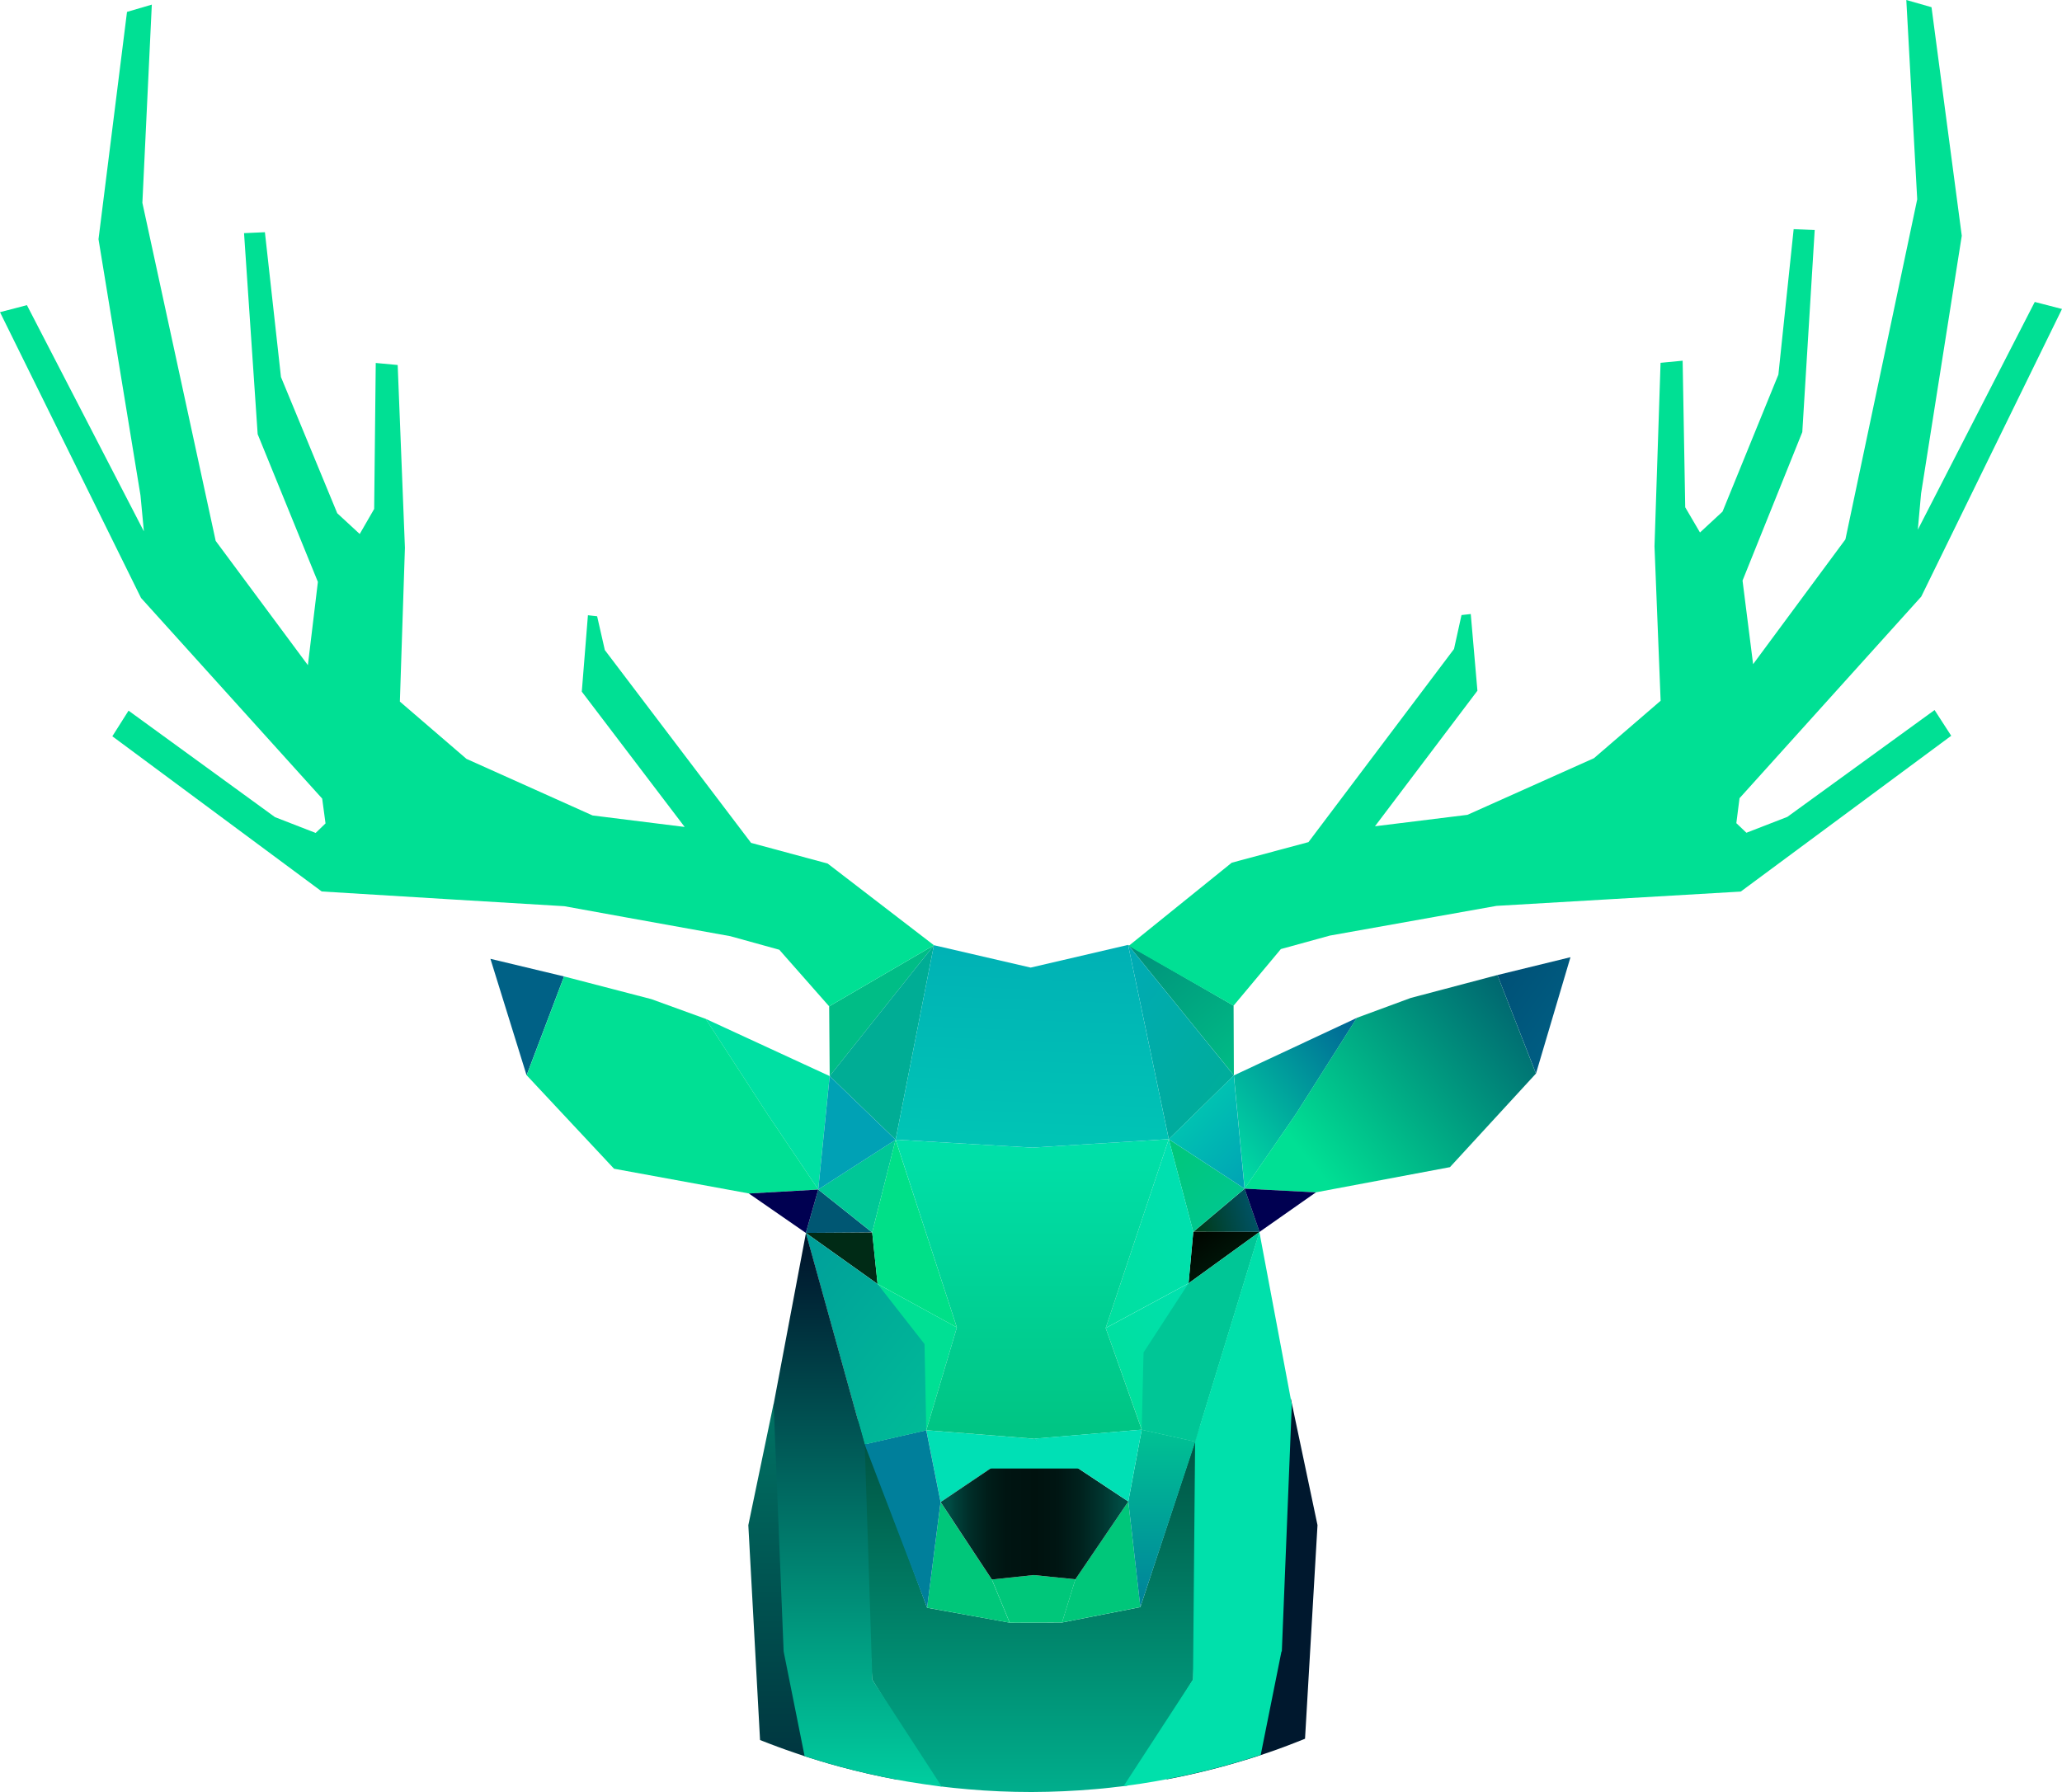
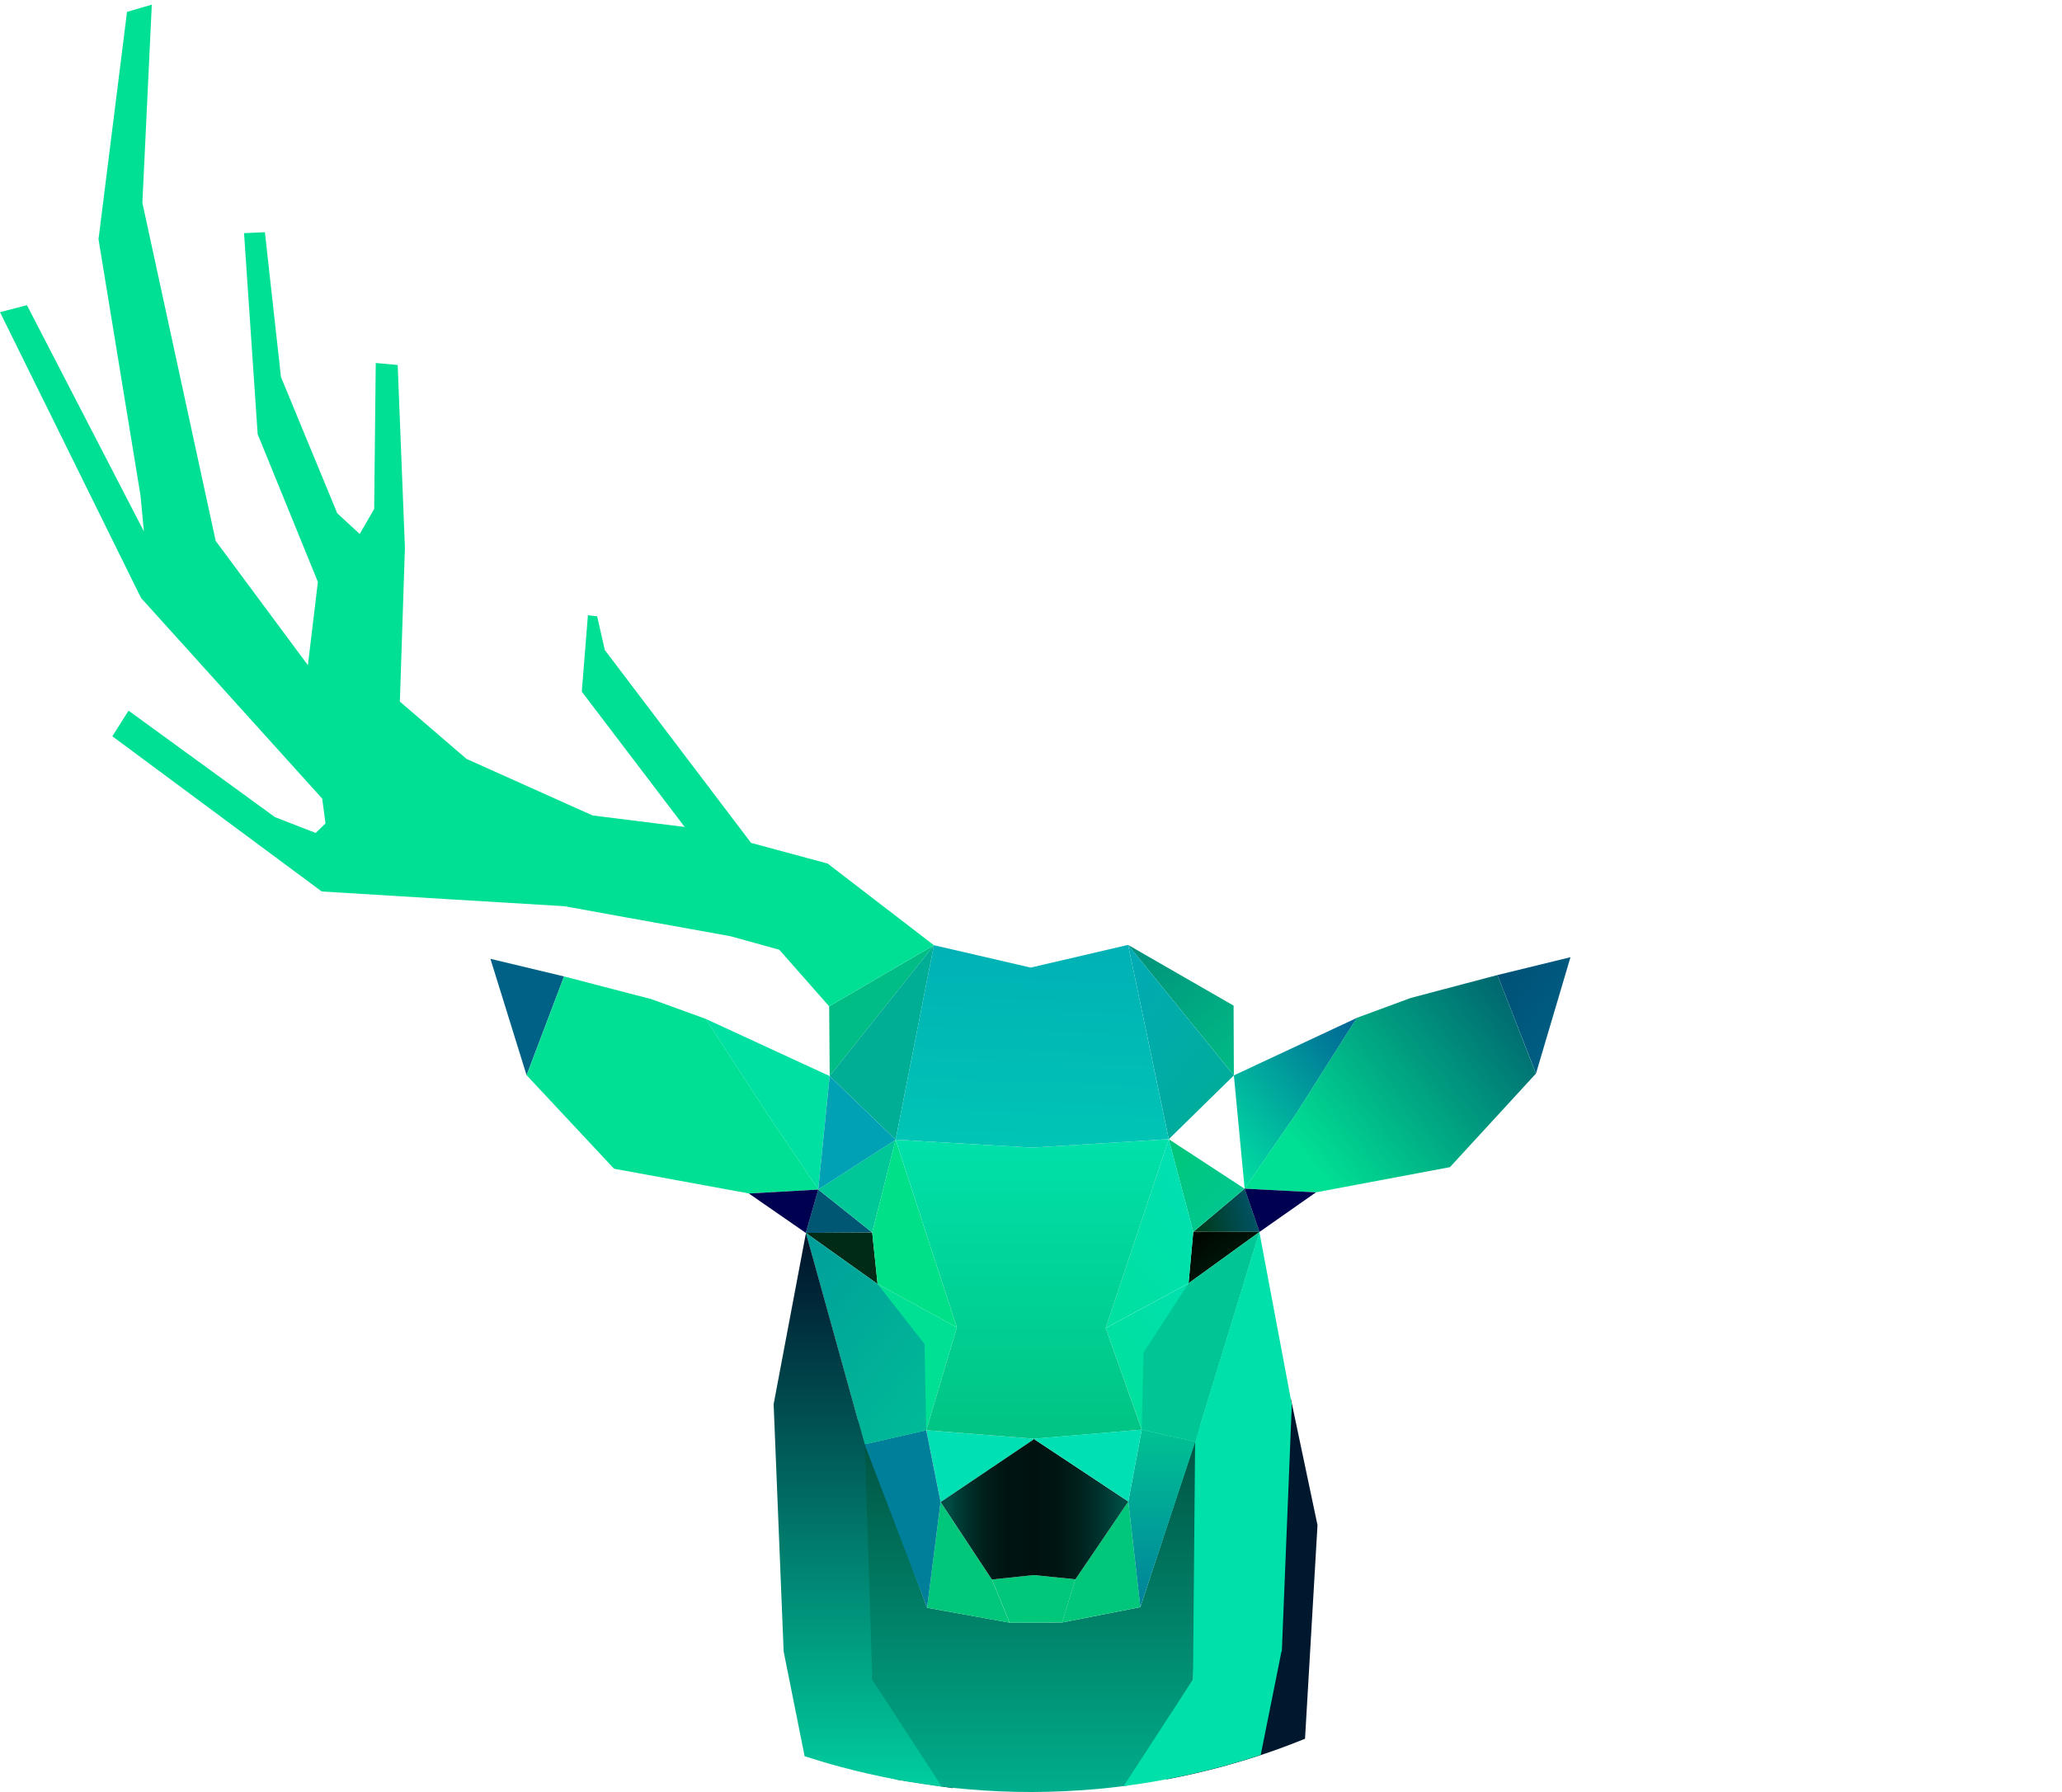
<svg xmlns="http://www.w3.org/2000/svg" xmlns:ns1="http://www.inkscape.org/namespaces/inkscape" xmlns:ns2="http://sodipodi.sourceforge.net/DTD/sodipodi-0.dtd" ns1:version="1.0 (4035a4fb49, 2020-05-01)" ns2:docname="gerowallet-icon-logo_colored.svg" id="svg335" version="1.1" fill="none" viewBox="0 0 57.523 49.999" height="49.999" width="57.523">
  <ns2:namedview ns1:current-layer="svg335" ns1:window-maximized="1" ns1:window-y="-8" ns1:window-x="-8" ns1:cy="25" ns1:cx="98.5" ns1:zoom="5.1522843" showgrid="false" id="namedview337" ns1:window-height="1377" ns1:window-width="2560" ns1:pageshadow="2" ns1:pageopacity="0" guidetolerance="10" gridtolerance="10" objecttolerance="10" borderopacity="1" bordercolor="#666666" pagecolor="#ffffff" />
-   <path style="fill:url(#paint1_linear)" id="path4" fill="url(#paint1_linear)" d="M 25.029,49.656 C 24.493,49.557 23.963,49.436 23.44,49.295 c -0.194,-0.053 -0.386,-0.106 -0.576,-0.165 -0.141,-0.042 -0.279,-0.086 -0.42,-0.131 -0.099,-0.032 -0.2,-0.067 -0.298,-0.101 -0.154,-0.053 -0.306,-0.106 -0.458,-0.163 -0.164,-0.061 -0.325,-0.122 -0.485,-0.186 l -0.327,-5.995 0.703,-3.379 3.408,10.356 z" />
+   <path style="fill:url(#paint1_linear)" id="path4" fill="url(#paint1_linear)" d="M 25.029,49.656 c -0.194,-0.053 -0.386,-0.106 -0.576,-0.165 -0.141,-0.042 -0.279,-0.086 -0.42,-0.131 -0.099,-0.032 -0.2,-0.067 -0.298,-0.101 -0.154,-0.053 -0.306,-0.106 -0.458,-0.163 -0.164,-0.061 -0.325,-0.122 -0.485,-0.186 l -0.327,-5.995 0.703,-3.379 3.408,10.356 z" />
  <path style="fill:url(#paint2_linear)" id="path6" fill="url(#paint2_linear)" d="m 36.754,42.553 -0.348,5.96 c -0.163,0.067 -0.327,0.129 -0.49,0.192 -0.164,0.063 -0.329,0.122 -0.494,0.179 -0.082,0.029 -0.165,0.057 -0.249,0.084 -0.141,0.048 -0.283,0.091 -0.426,0.135 -0.724,0.222 -1.459,0.403 -2.203,0.544 l 0.011,-0.038 0.004,-0.015 3.45,-10.575 z" />
  <path style="fill:url(#paint3_linear)" id="path8" fill="url(#paint3_linear)" d="m 33.286,46.862 -1.844,2.961 -0.093,0.011 c -0.034,0.004 -0.069,0.009 -0.103,0.013 -0.029,0.004 -0.059,0.008 -0.087,0.009 l -0.192,0.023 c -0.137,0.015 -0.272,0.029 -0.409,0.04 -0.583,0.051 -1.171,0.078 -1.764,0.08 h -0.034 c -0.587,0 -1.173,-0.025 -1.752,-0.076 -0.127,-0.011 -0.255,-0.023 -0.382,-0.036 -0.057,-0.006 -0.116,-0.011 -0.173,-0.019 l -0.093,-0.011 -0.089,-0.011 -0.099,-0.011 -1.84,-2.974 -0.407,-7.262 1.937,5.259 2.304,0.416 1.46,-0.004 2.186,-0.429 1.663,-5.046 z" />
  <path style="fill:url(#paint4_linear)" id="path10" fill="url(#paint4_linear)" d="m 31.471,26.365 2.942,1.693 0.008,1.946 z" />
  <path style="fill:url(#paint5_linear)" id="path12" fill="url(#paint5_linear)" d="m 41.773,27.205 2.038,-0.498 -0.962,3.246 z" />
  <path style="fill:url(#paint6_linear)" id="path14" fill="url(#paint6_linear)" d="m 34.421,30.005 0.3,3.161 1.441,-2.098 1.69,-2.668 z" />
  <path style="fill:url(#paint7_linear)" id="path16" fill="url(#paint7_linear)" d="m 41.773,27.205 -2.418,0.639 -1.505,0.555 -1.69,2.668 -1.441,2.098 1.99,0.103 3.74,-0.703 2.399,-2.611 z" />
  <path style="fill:url(#paint8_linear)" id="path18" fill="url(#paint8_linear)" d="m 33.29,34.37 1.431,-1.205 0.416,1.207 z" />
  <path style="fill:url(#paint9_linear)" id="path20" fill="url(#paint9_linear)" d="m 34.72,33.165 1.99,0.103 -1.574,1.104 z" />
  <path style="fill:url(#paint10_linear)" id="path22" fill="url(#paint10_linear)" d="m 33.288,34.371 1.847,0.002 -1.979,1.433 z" />
  <path style="fill:url(#paint11_linear)" id="path24" fill="url(#paint11_linear)" d="m 31.471,26.365 2.95,3.64 -1.815,1.779 z" />
  <path style="fill:url(#paint12_linear)" id="path26" fill="url(#paint12_linear)" d="m 33.288,34.371 1.431,-1.205 -2.115,-1.382 z" />
-   <path style="fill:url(#paint13_linear)" id="path28" fill="url(#paint13_linear)" d="m 34.419,30.005 0.3,3.161 -2.115,-1.382 z" />
  <path style="fill:url(#paint14_linear)" id="path30" fill="url(#paint14_linear)" d="m 32.605,31.784 -1.76,5.27 2.313,-1.249 0.131,-1.435 z" />
  <path style="fill:url(#paint15_linear)" id="path32" fill="url(#paint15_linear)" d="m 32.754,37.568 0.405,-1.762 -2.313,1.249 1.006,2.836 1.496,0.333 z" />
  <path style="fill:url(#paint16_linear)" id="path34" fill="url(#paint16_linear)" d="m 31.476,41.893 -1.477,2.171 -0.372,1.205 2.186,-0.43 z" />
  <path style="fill:url(#paint17_linear)" id="path36" fill="url(#paint17_linear)" d="m 23.146,30.024 -0.015,-1.946 2.923,-1.705 z" />
  <path style="fill:url(#paint18_linear)" id="path38" fill="url(#paint18_linear)" d="m 14.69,30.002 -1.009,-3.25 2.054,0.492 z" />
  <path style="fill:url(#paint19_linear)" id="path40" fill="url(#paint19_linear)" d="M 23.145,30.024 22.826,33.188 21.414,31.092 19.686,28.427 Z" />
  <path style="fill:url(#paint20_linear)" id="path42" fill="url(#paint20_linear)" d="m 15.736,27.244 2.435,0.633 1.517,0.551 1.728,2.665 1.412,2.096 -1.935,0.11 -3.763,-0.69 -2.438,-2.608 z" />
  <path style="fill:url(#paint21_linear)" id="path44" fill="url(#paint21_linear)" d="m 22.48,34.4 0.346,-1.211 1.505,1.199 z" />
  <path style="fill:url(#paint22_linear)" id="path46" fill="url(#paint22_linear)" d="M 22.48,34.4 20.891,33.3 22.826,33.19 Z" />
  <path style="fill:url(#paint23_linear)" id="path48" fill="url(#paint23_linear)" d="m 24.482,35.825 -2.001,-1.425 1.851,-0.011 z" />
  <path style="fill:url(#paint24_linear)" id="path50" fill="url(#paint24_linear)" d="m 24.985,31.799 -1.84,-1.775 2.908,-3.651 z" />
  <path style="fill:url(#paint25_linear)" id="path52" fill="url(#paint25_linear)" d="m 24.985,31.799 -2.159,1.389 1.505,1.199 z" />
  <path style="fill:url(#paint26_linear)" id="path54" fill="url(#paint26_linear)" d="m 24.985,31.8 -2.159,1.389 0.319,-3.164 z" />
  <path style="fill:url(#paint27_linear)" id="path56" fill="url(#paint27_linear)" d="m 24.984,31.799 1.709,5.238 -2.212,-1.213 -0.15,-1.437 z" />
  <path style="fill:url(#paint28_linear)" id="path58" fill="url(#paint28_linear)" d="m 26.24,41.909 -0.399,-2.003 3.022,0.238 z" />
  <path style="fill:url(#paint29_linear)" id="path60" fill="url(#paint29_linear)" d="m 24.482,35.825 0.485,1.669 -0.846,2.803 1.72,-0.392 0.853,-2.868 z" />
  <path style="fill:url(#paint30_linear)" id="path62" fill="url(#paint30_linear)" d="m 26.239,41.909 1.429,2.161 0.498,1.205 -2.304,-0.418 z" />
  <path style="fill:url(#paint31_linear)" id="path64" fill="url(#paint31_linear)" d="m 30,44.064 -1.15,-0.116 v -0.004 l -0.015,0.002 -0.015,-0.002 v 0.004 l -1.15,0.122 0.498,1.205 1.46,-0.006 z" />
  <path style="fill:url(#paint32_linear)" id="path66" fill="url(#paint32_linear)" d="M 31.476,41.894 28.863,40.164 V 40.143 l -0.015,0.009 -0.015,-0.009 v 0.021 l -2.592,1.745 1.429,2.161 1.165,-0.124 1.165,0.118 z" />
  <path style="fill:url(#paint33_linear)" id="path68" fill="url(#paint33_linear)" d="m 30.845,37.054 1.76,-5.27 -3.807,0.236 -3.813,-0.221 1.709,5.238 -0.853,2.868 2.991,0.236 v 0.002 l 0.015,-0.002 0.015,0.002 v -0.002 l 2.988,-0.251 z" />
  <path style="fill:url(#paint34_linear)" id="path70" fill="url(#paint34_linear)" d="m 28.813,32.019 3.792,-0.236 -1.135,-5.419 -2.718,0.633 -2.699,-0.625 -1.068,5.426 3.797,0.221 v 0.002 l 0.015,-0.002 0.015,0.002 z" />
  <path style="fill:url(#paint35_linear)" id="path72" fill="url(#paint35_linear)" d="m 31.85,39.89 -0.374,2.003 0.336,2.946 1.534,-4.617 z" />
  <path style="fill:url(#paint36_linear)" id="path74" fill="url(#paint36_linear)" d="m 25.84,39.906 -1.72,0.392 1.743,4.559 0.376,-2.948 z" />
  <path style="fill:url(#paint37_linear)" id="path76" fill="url(#paint37_linear)" d="m 25.84,39.906 -1.72,0.392 -1.64,-5.898 2.001,1.425 1.31,1.676 z" />
  <path style="fill:url(#paint38_linear)" id="path78" fill="url(#paint38_linear)" d="m 31.85,39.889 1.496,0.333 1.79,-5.85 -1.979,1.433 -1.256,1.931 z" />
  <path style="fill:url(#paint39_linear)" id="path80" fill="url(#paint39_linear)" d="m 28.832,40.142 3.018,-0.253 -0.374,2.003 z" />
-   <path style="fill:url(#paint40_linear)" id="path82" fill="url(#paint40_linear)" d="m 27.586,40.974 h 2.689 L 28.833,40.143 Z" />
-   <path style="fill:url(#paint41_linear)" id="path84" fill="url(#paint41_linear)" d="m 49.861,22.792 -1.142,0.443 -0.281,-0.268 0.089,-0.696 5.069,-5.624 L 57.523,8.621 56.763,8.425 53.501,14.779 53.592,13.768 54.727,6.578 53.883,0.201 53.18,0 53.484,5.561 51.481,15.049 l -2.575,3.482 -0.295,-2.332 1.667,-4.143 0.346,-5.637 -0.587,-0.025 -0.426,4.058 -1.558,3.822 -0.629,0.583 -0.412,-0.703 -0.072,-4.09 -0.616,0.059 -0.169,5.12 0.171,4.309 -1.859,1.602 -3.531,1.581 -2.579,0.319 2.858,-3.782 -0.186,-2.14 -0.258,0.029 -0.209,0.947 -4.06,5.388 -2.14,0.574 -2.876,2.322 2.927,1.667 1.319,-1.579 1.367,-0.376 2.908,-0.519 1.739,-0.31 3.206,-0.188 3.609,-0.211 5.871,-4.347 -0.464,-0.718 z" />
  <path style="fill:url(#paint42_linear)" id="path86" fill="url(#paint42_linear)" d="m 20.952,23.517 -4.079,-5.379 -0.215,-0.943 -0.257,-0.029 -0.171,2.132 2.87,3.775 -2.57,-0.321 -3.518,-1.579 -1.857,-1.598 0.141,-4.292 -0.202,-5.099 -0.612,-0.057 -0.044,4.073 -0.403,0.699 L 9.408,14.32 7.838,10.519 7.39,6.479 6.808,6.505 7.188,12.114 8.868,16.236 8.589,18.559 6.017,15.092 3.972,5.659 4.235,0.129 3.543,0.332 2.748,6.674 3.919,13.821 4.014,14.826 0.751,8.514 0,8.71 3.934,16.683 8.988,22.282 9.081,22.974 8.806,23.24 7.671,22.799 3.586,19.828 3.134,20.543 l 5.841,4.33 3.583,0.219 3.185,0.192 1.732,0.314 2.9,0.523 1.365,0.378 1.391,1.579 2.923,-1.705 -2.965,-2.279 z" />
  <path style="fill:url(#paint43_linear)" id="path88" fill="url(#paint43_linear)" d="m 26.272,49.847 -0.099,-0.011 c -0.26,-0.034 -0.519,-0.072 -0.775,-0.114 -0.038,-0.006 -0.076,-0.013 -0.114,-0.019 L 25.031,49.657 c -0.536,-0.099 -1.066,-0.221 -1.589,-0.361 -0.194,-0.053 -0.386,-0.106 -0.576,-0.165 -0.141,-0.042 -0.279,-0.086 -0.42,-0.131 l -0.585,-2.923 -0.279,-6.899 0.901,-4.774 1.64,5.898 0.213,6.565 z" />
  <path style="fill:url(#paint44_linear)" id="path90" fill="url(#paint44_linear)" d="m 36.038,39.173 -0.279,6.899 -0.011,0.011 -0.578,2.881 c -0.141,0.048 -0.283,0.091 -0.426,0.135 -0.724,0.222 -1.459,0.403 -2.203,0.544 -0.086,0.015 -0.171,0.032 -0.257,0.048 l -0.061,0.011 c -0.004,0 -0.006,0.002 -0.009,0.002 -0.257,0.044 -0.515,0.084 -0.775,0.118 l -0.093,0.011 1.935,-2.974 0.059,-6.639 1.792,-5.848 0.874,4.647 z" />
  <defs id="defs333">
    <linearGradient gradientTransform="translate(0.194)" gradientUnits="userSpaceOnUse" y2="44" x2="133" y1="24" x1="133" id="paint0_linear">
      <stop id="stop92" stop-color="#00C77A" />
      <stop id="stop94" stop-color="#01A1B5" offset="1" />
    </linearGradient>
    <linearGradient gradientUnits="userSpaceOnUse" y2="53.908" x2="22.952" y1="21.458" x1="22.952" id="paint1_linear">
      <stop id="stop97" stop-color="#00E0A4" />
      <stop id="stop99" stop-color="#00182E" offset="1" />
    </linearGradient>
    <linearGradient gradientUnits="userSpaceOnUse" y2="-2692.85" x2="10177.2" y1="-20838.9" x1="10177.2" id="paint2_linear">
      <stop id="stop102" stop-color="#00E0A4" />
      <stop id="stop104" stop-color="#00182E" offset="1" />
    </linearGradient>
    <linearGradient gradientUnits="userSpaceOnUse" y2="32.284" x2="28.7" y1="55.445" x1="28.7" id="paint3_linear">
      <stop id="stop107" stop-color="#00E0B5" />
      <stop id="stop109" stop-color="#000B08" offset="1" />
    </linearGradient>
    <linearGradient gradientUnits="userSpaceOnUse" y2="29.561" x2="35.075" y1="26.015" x1="32.017" id="paint4_linear">
      <stop id="stop112" stop-color="#00917B" />
      <stop id="stop114" stop-color="#00BD86" offset="1" />
    </linearGradient>
    <linearGradient gradientUnits="userSpaceOnUse" y2="27.978" x2="45.071" y1="25.942" x1="42.252" id="paint5_linear">
      <stop id="stop117" stop-color="#004F75" />
      <stop id="stop119" stop-color="#006186" offset="1" />
    </linearGradient>
    <linearGradient gradientUnits="userSpaceOnUse" y2="27.153" x2="40.101" y1="32.222" x1="33.893" id="paint6_linear">
      <stop id="stop122" stop-color="#00E0A3" />
      <stop id="stop124" stop-color="#00298F" offset="1" />
    </linearGradient>
    <linearGradient gradientUnits="userSpaceOnUse" y2="24.034" x2="47.166" y1="32.599" x1="36.677" id="paint7_linear">
      <stop id="stop127" stop-color="#00E094" />
      <stop id="stop129" stop-color="#000051" offset="1" />
    </linearGradient>
    <linearGradient gradientUnits="userSpaceOnUse" y2="34.191" x2="33.438" y1="33.672" x1="35.267" id="paint8_linear">
      <stop id="stop132" stop-color="#005773" />
      <stop id="stop134" stop-color="#003B1B" offset="1" />
    </linearGradient>
    <linearGradient gradientUnits="userSpaceOnUse" y2="-39254.801" x2="50335.801" y1="-39389.398" x1="50278.398" id="paint9_linear">
      <stop id="stop137" stop-color="#00E094" />
      <stop id="stop139" stop-color="#000051" offset="1" />
    </linearGradient>
    <linearGradient gradientUnits="userSpaceOnUse" y2="36.403" x2="34.988" y1="34.415" x1="33.535" id="paint10_linear">
      <stop id="stop142" stop-color="#000700" />
      <stop id="stop144" stop-color="#002B16" offset="1" />
    </linearGradient>
    <linearGradient gradientUnits="userSpaceOnUse" y2="29.811" x2="35.896" y1="26.483" x1="31.439" id="paint11_linear">
      <stop id="stop147" stop-color="#00ABB5" />
      <stop id="stop149" stop-color="#00AD95" offset="1" />
    </linearGradient>
    <linearGradient gradientUnits="userSpaceOnUse" y2="34.364" x2="35.066" y1="31.849" x1="32.669" id="paint12_linear">
      <stop id="stop152" stop-color="#00C77A" />
      <stop id="stop154" stop-color="#00C797" offset="1" />
    </linearGradient>
    <linearGradient gradientUnits="userSpaceOnUse" y2="32.605" x2="35.445" y1="29.713" x1="32.69" id="paint13_linear">
      <stop id="stop157" stop-color="#00D4B0" />
      <stop id="stop159" stop-color="#00A1B5" offset="1" />
    </linearGradient>
    <linearGradient gradientUnits="userSpaceOnUse" y2="32.837" x2="34.163" y1="39.519" x1="25.979" id="paint14_linear">
      <stop id="stop162" stop-color="#00E088" />
      <stop id="stop164" stop-color="#00E0B5" offset="1" />
    </linearGradient>
    <linearGradient gradientUnits="userSpaceOnUse" y2="35.883" x2="35.082" y1="40.384" x1="30.206" id="paint15_linear">
      <stop id="stop167" stop-color="#00E094" />
      <stop id="stop169" stop-color="#00E0B5" offset="1" />
    </linearGradient>
    <linearGradient gradientUnits="userSpaceOnUse" y2="-1285.54" x2="5082.64" y1="-943.566" x1="4415.95" id="paint16_linear">
      <stop id="stop172" stop-color="#00C77A" />
      <stop id="stop174" stop-color="#00C797" offset="1" />
    </linearGradient>
    <linearGradient gradientUnits="userSpaceOnUse" y2="-240751" x2="-151447" y1="-241291" x1="-150874" id="paint17_linear">
      <stop id="stop177" stop-color="#00917B" />
      <stop id="stop179" stop-color="#00BD86" offset="1" />
    </linearGradient>
    <linearGradient gradientUnits="userSpaceOnUse" y2="-220392" x2="-81558.797" y1="-220572" x1="-81194" id="paint18_linear">
      <stop id="stop182" stop-color="#004F75" />
      <stop id="stop184" stop-color="#006186" offset="1" />
    </linearGradient>
    <linearGradient gradientUnits="userSpaceOnUse" y2="-6242.87" x2="-25591.4" y1="-5412.1" x1="-24146.199" id="paint19_linear">
      <stop id="stop187" stop-color="#00E0A3" />
      <stop id="stop189" stop-color="#00298F" offset="1" />
    </linearGradient>
    <linearGradient gradientUnits="userSpaceOnUse" y2="-7556.44" x2="-60415.199" y1="-3955.94" x1="-57084.898" id="paint20_linear">
      <stop id="stop192" stop-color="#00E094" />
      <stop id="stop194" stop-color="#000051" offset="1" />
    </linearGradient>
    <linearGradient gradientUnits="userSpaceOnUse" y2="-1370.84" x2="3281.09" y1="-1462.58" x1="3148.09" id="paint21_linear">
      <stop id="stop197" stop-color="#005773" />
      <stop id="stop199" stop-color="#003B1B" offset="1" />
    </linearGradient>
    <linearGradient gradientUnits="userSpaceOnUse" y2="-38852.602" x2="-57970" y1="-39033.199" x1="-57891.398" id="paint22_linear">
      <stop id="stop202" stop-color="#00E094" />
      <stop id="stop204" stop-color="#000051" offset="1" />
    </linearGradient>
    <linearGradient gradientUnits="userSpaceOnUse" y2="-42375.5" x2="-55728.199" y1="-42563.199" x1="-55633.5" id="paint23_linear">
      <stop id="stop207" stop-color="#000700" />
      <stop id="stop209" stop-color="#002B16" offset="1" />
    </linearGradient>
    <linearGradient gradientUnits="userSpaceOnUse" y2="-579209" x2="-187179" y1="-579591" x1="-186319" id="paint24_linear">
      <stop id="stop212" stop-color="#00ABB5" />
      <stop id="stop214" stop-color="#00AD95" offset="1" />
    </linearGradient>
    <linearGradient gradientUnits="userSpaceOnUse" y2="-126180" x2="-78240.703" y1="-126465" x1="-77920.797" id="paint25_linear">
      <stop id="stop217" stop-color="#00C77A" />
      <stop id="stop219" stop-color="#00C797" offset="1" />
    </linearGradient>
    <linearGradient gradientUnits="userSpaceOnUse" y2="-156233" x2="-81535.797" y1="-156543" x1="-81116.5" id="paint26_linear">
      <stop id="stop222" stop-color="#00D4B0" />
      <stop id="stop224" stop-color="#00A1B5" offset="1" />
    </linearGradient>
    <linearGradient gradientUnits="userSpaceOnUse" y2="-5440.26" x2="-17284.199" y1="-4921.18" x1="-15702.2" id="paint27_linear">
      <stop id="stop227" stop-color="#00E088" />
      <stop id="stop229" stop-color="#00E0B5" offset="1" />
    </linearGradient>
    <linearGradient gradientUnits="userSpaceOnUse" y2="-68253" x2="-123528" y1="-68624.398" x1="-123404" id="paint28_linear">
      <stop id="stop232" stop-color="#00E094" />
      <stop id="stop234" stop-color="#00E0B5" offset="1" />
    </linearGradient>
    <linearGradient gradientUnits="userSpaceOnUse" y2="-4438.87" x2="5432.53" y1="-3835.69" x1="4384.32" id="paint29_linear">
      <stop id="stop237" stop-color="#00E094" />
      <stop id="stop239" stop-color="#00E0B5" offset="1" />
    </linearGradient>
    <linearGradient gradientUnits="userSpaceOnUse" y2="-1717.02" x2="-15938" y1="-1344.62" x1="-15245.6" id="paint30_linear">
      <stop id="stop242" stop-color="#00C77A" />
      <stop id="stop244" stop-color="#00C797" offset="1" />
    </linearGradient>
    <linearGradient gradientUnits="userSpaceOnUse" y2="-1046.79" x2="4998.92" y1="-880.213" x1="4903.81" id="paint31_linear">
      <stop id="stop247" stop-color="#00C77A" />
      <stop id="stop249" stop-color="#00C797" offset="1" />
    </linearGradient>
    <linearGradient gradientUnits="userSpaceOnUse" y2="42.106" x2="26.48" y1="42.106" x1="31.309" id="paint32_linear">
      <stop id="stop252" stop-color="#004D45" />
      <stop id="stop254" stop-color="#003630" offset="0.11" />
      <stop id="stop256" stop-color="#00221E" offset="0.24" />
      <stop id="stop258" stop-color="#001613" offset="0.37" />
      <stop id="stop260" stop-color="#00120F" offset="0.5" />
      <stop id="stop262" stop-color="#001512" offset="0.67" />
      <stop id="stop264" stop-color="#001E1A" offset="0.78" />
      <stop id="stop266" stop-color="#002D28" offset="0.88" />
      <stop id="stop268" stop-color="#00423B" offset="0.97" />
      <stop id="stop270" stop-color="#004D45" offset="1" />
    </linearGradient>
    <linearGradient gradientUnits="userSpaceOnUse" y2="31.94" x2="28.795" y1="39.838" x1="28.795" id="paint33_linear">
      <stop id="stop273" stop-color="#00C584" />
      <stop id="stop275" stop-color="#00E0A9" offset="1" />
    </linearGradient>
    <linearGradient gradientUnits="userSpaceOnUse" y2="24.613" x2="29.082" y1="32.625" x1="28.762" id="paint34_linear">
      <stop id="stop278" stop-color="#00C7B5" />
      <stop id="stop280" stop-color="#00ABB5" offset="1" />
    </linearGradient>
    <linearGradient gradientUnits="userSpaceOnUse" y2="39.612" x2="32.411" y1="45.029" x1="32.411" id="paint35_linear">
      <stop id="stop283" stop-color="#007F9B" />
      <stop id="stop285" stop-color="#00C693" offset="1" />
    </linearGradient>
    <linearGradient gradientUnits="userSpaceOnUse" y2="-4968.31" x2="4075.03" y1="-3634.24" x1="4075.03" id="paint36_linear">
      <stop id="stop288" stop-color="#007F9B" />
      <stop id="stop290" stop-color="#00C693" offset="1" />
    </linearGradient>
    <linearGradient gradientUnits="userSpaceOnUse" y2="34.372" x2="19.727" y1="41.141" x1="28.12" id="paint37_linear">
      <stop id="stop293" stop-color="#00C696" />
      <stop id="stop295" stop-color="#00959B" offset="1" />
    </linearGradient>
    <linearGradient gradientUnits="userSpaceOnUse" y2="-4364.66" x2="9095.32" y1="-3451.53" x1="7000.88" id="paint38_linear">
      <stop id="stop298" stop-color="#00C696" />
      <stop id="stop300" stop-color="#00959B" offset="1" />
    </linearGradient>
    <linearGradient gradientUnits="userSpaceOnUse" y2="-69366.203" x2="109265" y1="-69737.5" x1="109139" id="paint39_linear">
      <stop id="stop303" stop-color="#00E094" />
      <stop id="stop305" stop-color="#00E0B5" offset="1" />
    </linearGradient>
    <linearGradient gradientUnits="userSpaceOnUse" y2="-1907.61" x2="5519.56" y1="-1992.25" x1="5507.35" id="paint40_linear">
      <stop id="stop308" stop-color="#00E094" />
      <stop id="stop310" stop-color="#00E0B5" offset="1" />
    </linearGradient>
    <linearGradient gradientUnits="userSpaceOnUse" y2="-100815" x2="76269.898" y1="-44735.199" x1="76269.898" id="paint41_linear">
      <stop id="stop313" stop-color="#00E094" />
      <stop id="stop315" stop-color="#000051" offset="1" />
    </linearGradient>
    <linearGradient gradientUnits="userSpaceOnUse" y2="-100418" x2="33133.102" y1="-44559.102" x1="33133.102" id="paint42_linear">
      <stop id="stop318" stop-color="#00E094" />
      <stop id="stop320" stop-color="#000051" offset="1" />
    </linearGradient>
    <linearGradient gradientUnits="userSpaceOnUse" y2="35.002" x2="23.927" y1="51.348" x1="23.927" id="paint43_linear">
      <stop id="stop323" stop-color="#00E0AB" />
      <stop id="stop325" stop-color="#00182E" offset="1" />
    </linearGradient>
    <linearGradient gradientUnits="userSpaceOnUse" y2="-19339.301" x2="11103.3" y1="-6029.91" x1="11103.3" id="paint44_linear">
      <stop id="stop328" stop-color="#00E0AB" />
      <stop id="stop330" stop-color="#00182E" offset="1" />
    </linearGradient>
  </defs>
</svg>